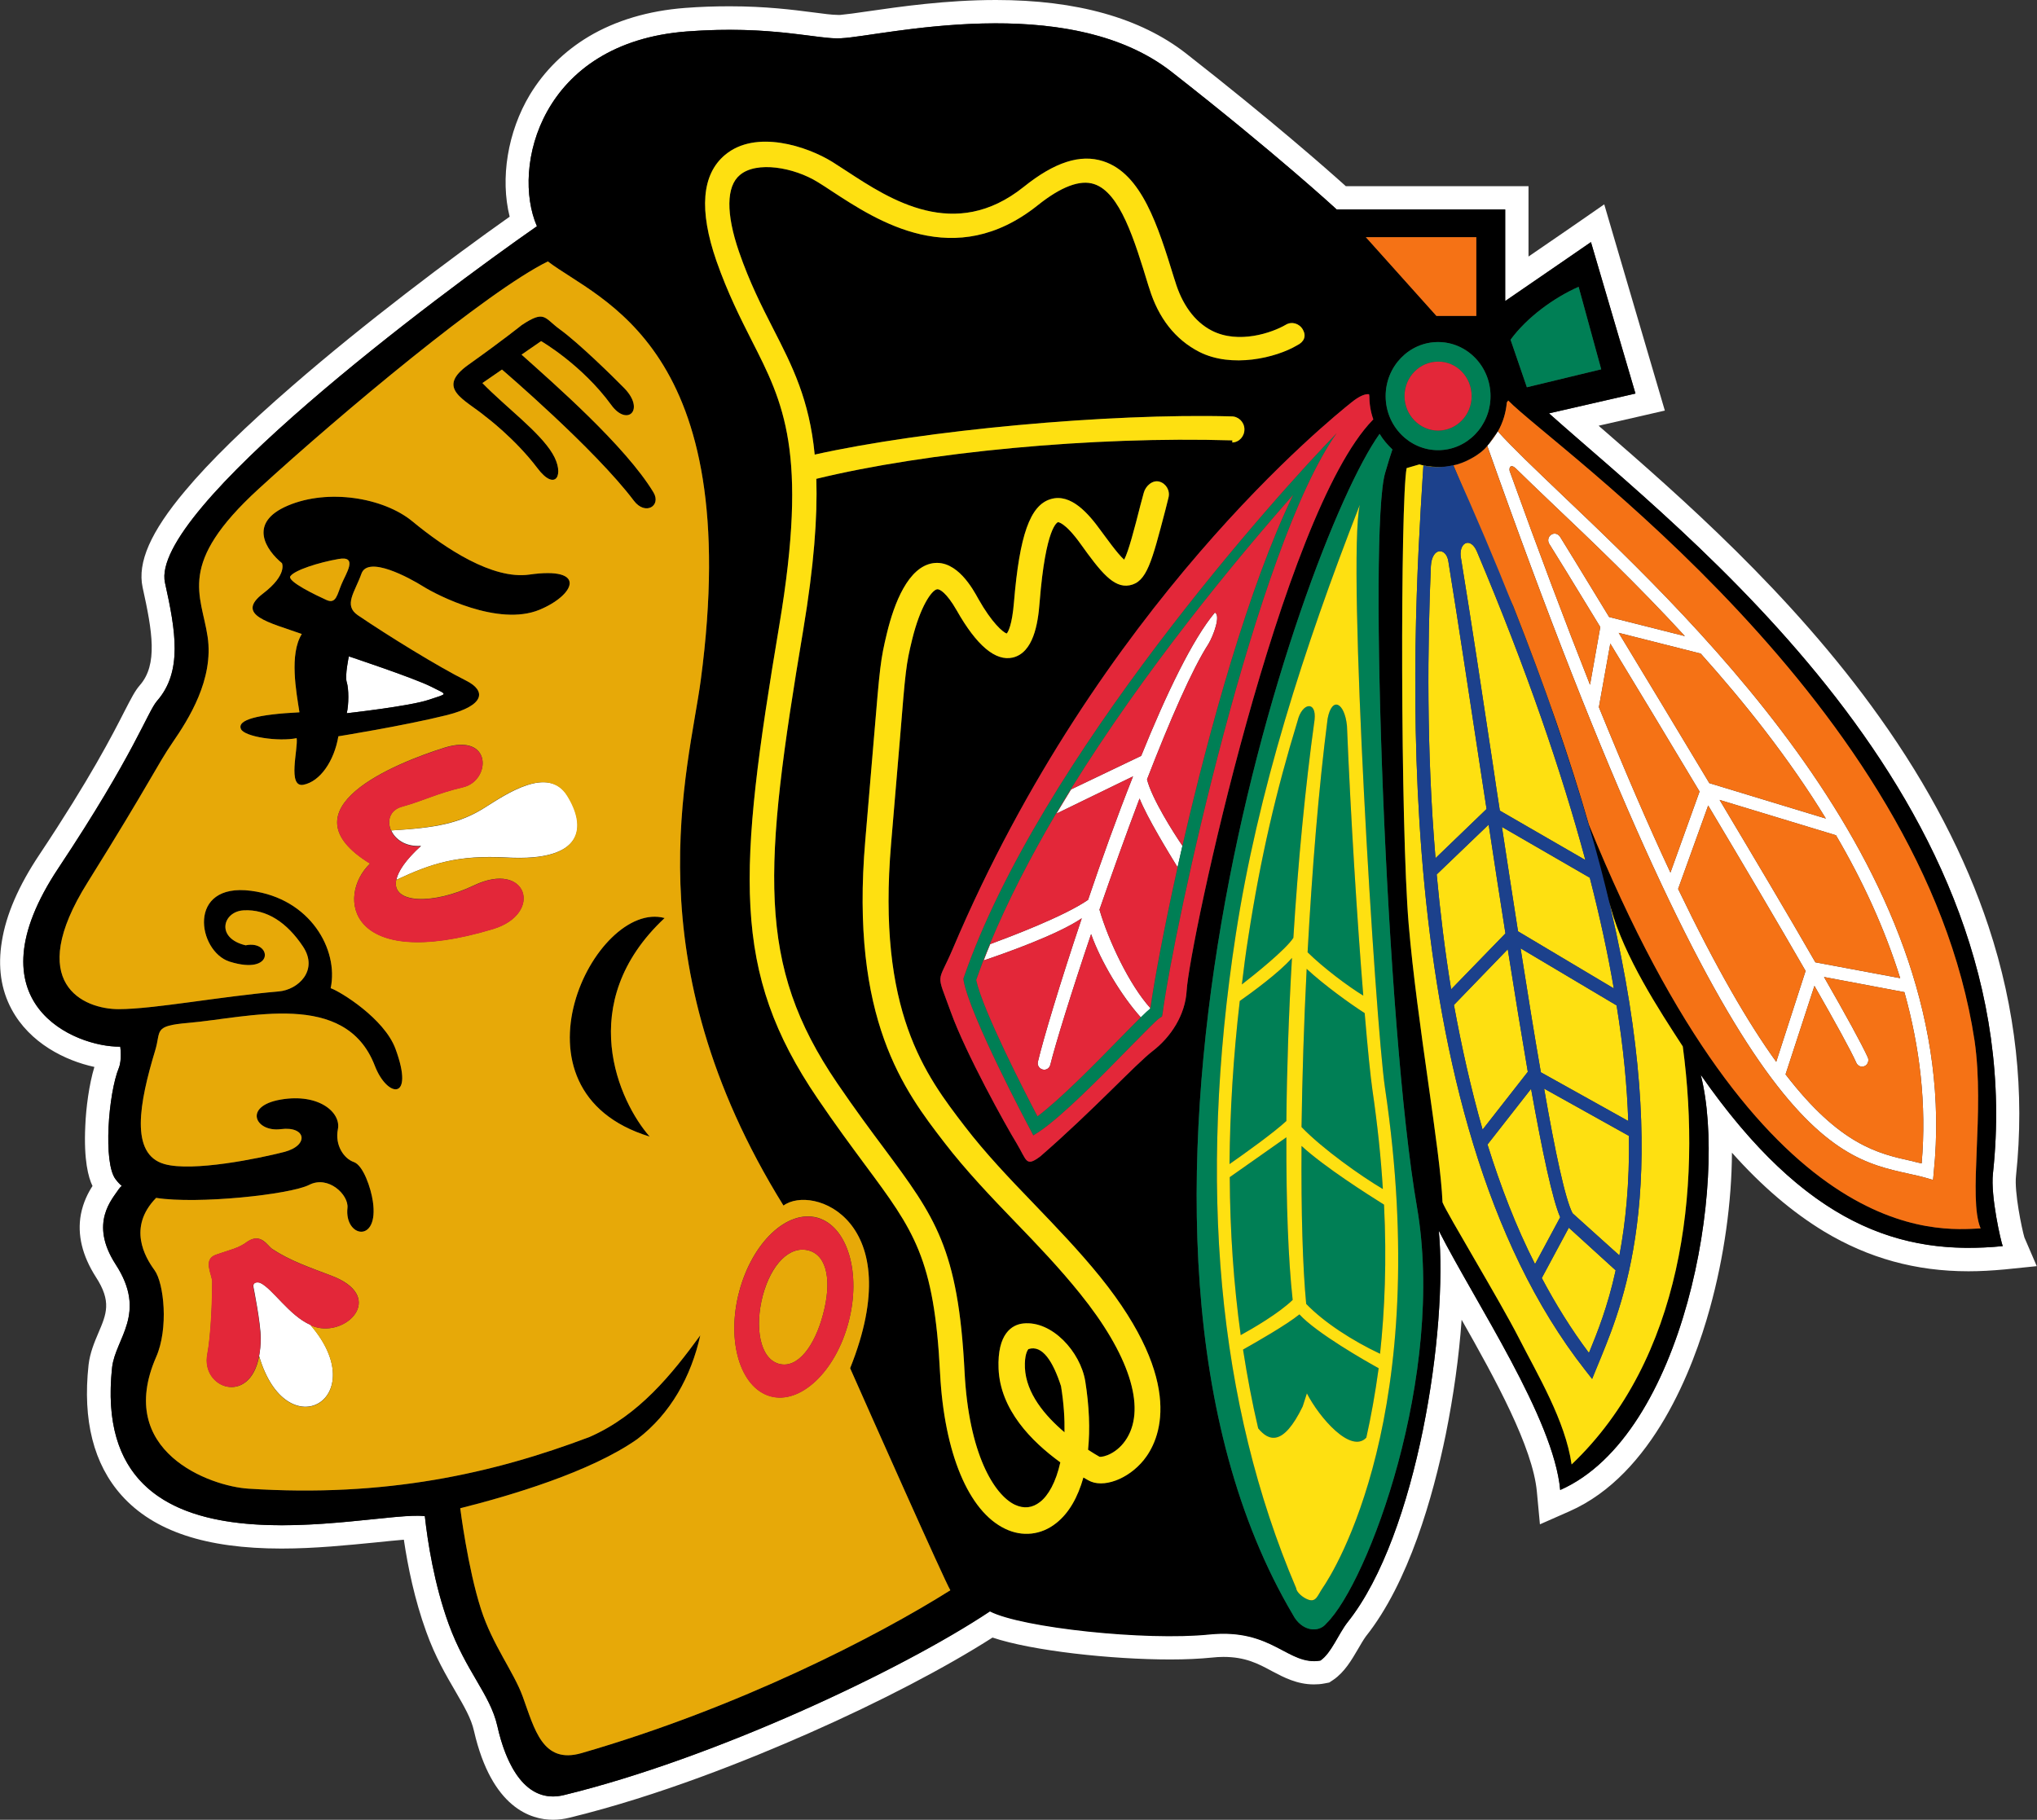
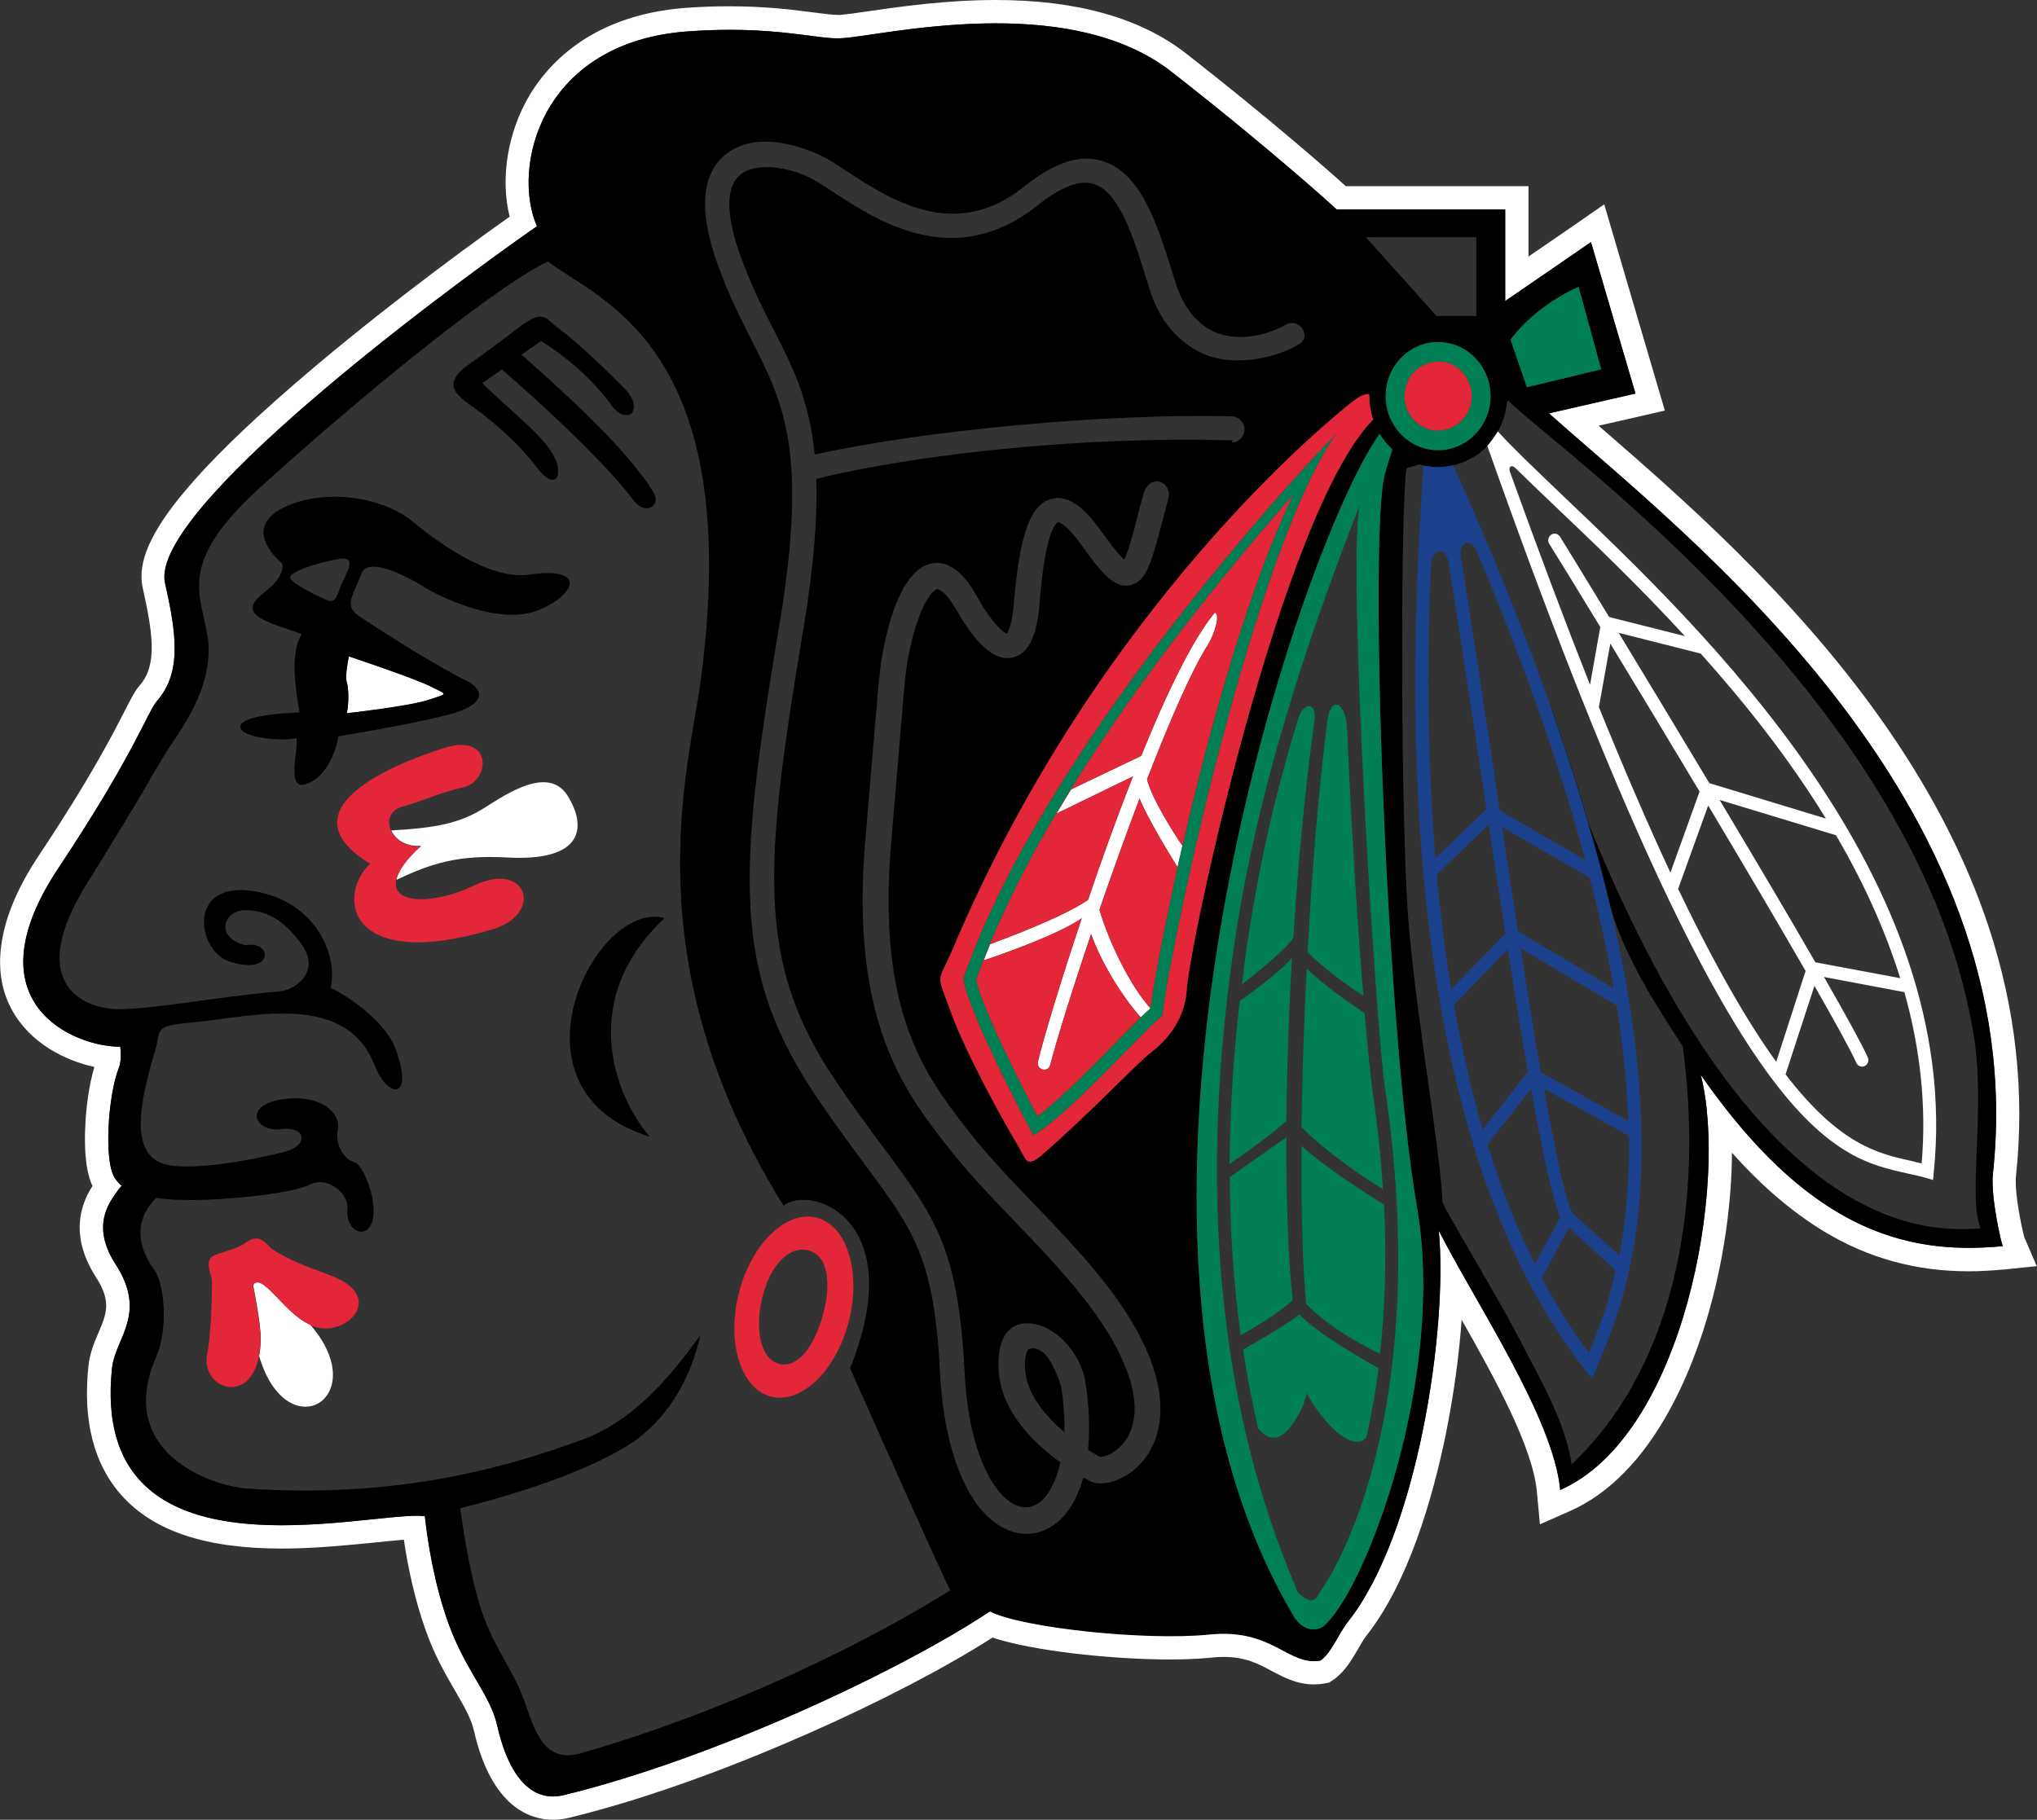
<svg xmlns="http://www.w3.org/2000/svg" version="1.1" id="Layer_1" x="0px" y="0px" viewBox="0 0 874.1 781" style="enable-background:new 0 0 874.1 781;">
  <rect x="0" y="0" width="874.1" height="781" fill="#333333" stroke="none" />
  <style type="text/css">
	.st0{fill:#FFFFFF;}
	.st1{fill:#E7A908;}
	.st2{fill:#007F55;}
	.st3{fill:#E32739;}
	.st4{fill:#FEE011;}
	.st5{fill:#F57215;}
	.st6{fill:#1C418C;}
</style>
  <g id="Group">
    <path class="st0" d="M868.7,531.1c-1.1-3.7-4.4-19.6-3.6-26.5c3.8-35.7-0.1-71.7-11.8-107c-9.9-29.9-25.6-60.1-46.7-89.7&#13;&#10;  c-38-53.5-86.7-95.7-118.9-123.7c-0.6-0.5-1.2-1-1.7-1.5l18-4.1l10.4-2.4l-3-10.2l-19.1-65l-3.9-13.3L677,95.6&#13;&#10;  c-0.2,0.1-10.5,7.3-21.1,14.5V89.9v-10h-10h-68.4c-8-7.2-31.8-28.2-68.6-57C489.4,7.7,462,0,427.4,0c-21.5,0-41.4,2.9-54.6,4.8&#13;&#10;  c-5.3,0.8-9.9,1.4-12.2,1.6l-0.1,0l-0.1,0c-0.3,0-0.6,0-0.9,0c-2.5,0-6.1-0.5-10.7-1.1c-8.5-1.1-20.2-2.6-35.7-2.6&#13;&#10;  c-6.2,0-12.7,0.2-19.1,0.7c-15.8,1.2-29.8,5.4-41.4,12.3c-10.5,6.3-19,14.7-25.2,24.9c-9.6,16-12.8,36-8.7,52.4&#13;&#10;  c-25.2,17.8-62.4,45.8-93,72.4c-20.1,17.4-35.7,32.6-46.3,45.3c-14.8,17.6-20.5,30.7-18.2,41.4c4.2,19,6.6,33.1-1.2,42&#13;&#10;  c-2.1,2.4-3.7,5.6-6.6,11.2c-5.1,10-14.6,28.6-36.5,61.5c-8.9,13.3-14.3,25.8-16.1,37.2C-1,414.9,0.4,424.7,5,433.2&#13;&#10;  c7.8,14.5,23,22,35.5,24.7c-2.3,7.6-3.6,17.7-3.9,25.3c-0.7,14.7,1.3,22.1,3.1,25.8c-1.9,2.9-4,7-5,12.2&#13;&#10;  c-1.6,8.7,0.6,17.7,6.4,26.8c6.9,10.6,4.6,15.9,1.1,24.1c-1.7,4-3.6,8.5-4.2,13.7c-2.6,23.8,2.2,42.6,14.2,56&#13;&#10;  c13.8,15.4,36.2,22.8,68.6,22.8c14.5,0,28.7-1.5,40.1-2.6c4.7-0.5,8.9-0.9,12.4-1.2c1.7,11.5,4.6,25.7,9.6,39.5&#13;&#10;  c3.9,10.9,8.6,18.8,12.6,25.7c3.7,6.4,6.7,11.5,7.9,16.9C211,776,227.9,781,237.3,781c2.3,0,4.7-0.3,7.1-0.9&#13;&#10;  c38.2-9.3,77-24.9,102.8-36.3c30.4-13.4,58.7-28.2,78.7-41c17,5.7,51,9.4,76.3,9.4c6.7,0,12.7-0.3,17.7-0.8&#13;&#10;  c1.8-0.2,3.5-0.3,5.1-0.3c9.4,0,14.9,2.9,20.8,6.1c5.1,2.7,10.8,5.7,18,5.7c1.5,0,3-0.1,4.5-0.4l2.1-0.4l1.8-1.2&#13;&#10;  c4.8-3.3,7.8-8.5,10.5-13.1c1.2-2.1,2.4-4.1,3.4-5.5c18.4-23.1,28.8-59.9,34.3-86.7c3.3-16.4,5.7-33.4,6.8-49.2&#13;&#10;  c14.3,25.2,30.6,54.8,32.3,73.9l1.3,13.9l12.7-5.6c35.8-15.8,53.1-61.3,60.2-87c6.2-22.3,9.4-46,9.5-66.9&#13;&#10;  c12.9,14.5,26,25.6,39.5,33.8c19.1,11.5,39.4,17.1,62,17.1c5,0,10.2-0.3,15.6-0.8l13.7-1.4L868.7,531.1z M844.8,535.5&#13;&#10;  c-38.3,0-75.1-16.9-115-74.3c11.9,46.3-7,154.7-60.3,178.2c-2.8-30.7-36.2-80.1-52.1-111.3c4,41.6-9.1,130.4-39.1,168&#13;&#10;  c-4,5.1-7,13.3-11.7,16.5c-1,0.2-1.9,0.2-2.8,0.2c-11.2,0-18.2-11.8-38.8-11.8c-1.9,0-3.9,0.1-6.1,0.3c-4.9,0.5-10.5,0.7-16.7,0.7&#13;&#10;  c-28.3,0-66.2-4.9-77.4-10.6C386.6,717,306.1,754.8,242,770.4c-1.6,0.4-3.2,0.6-4.7,0.6c-13.4,0-20.6-15.3-23.9-30.3&#13;&#10;  c-3.1-13.6-13.5-23.4-20.9-43.8c-6.2-17.1-9-35.3-10.2-46.2c-1-0.1-2.1-0.2-3.3-0.2c-11.3,0-34.3,4.1-58,4.1&#13;&#10;  c-38.6,0-79-10.8-72.9-67.7c1.4-12.6,15.3-23.1,1.5-44.3c-11.5-17.8-1.3-28.1,1.4-32.3c0.5-0.7,0.9-1.1,1.3-1.3&#13;&#10;  c-0.6-0.5-1.5-1.3-2.7-2.9c-5.4-7-3.1-36.8,1.4-47.8c1.4-3.5,0.6-9.1,0.6-9.1c-0.2,0-0.3,0-0.5,0c-19.1,0-64.7-18.6-26-76.7&#13;&#10;  c32.7-49.2,38.2-67,42.3-71.7c11-12.6,8-30,3.4-50.7c-6.8-30.9,117.1-123.4,159.6-153c-11-25.3,1.6-78.8,64.3-83.6&#13;&#10;  c6.7-0.5,12.8-0.7,18.4-0.7c23.6,0,38.1,3.7,46.4,3.7c0.6,0,1.1,0,1.6-0.1c9-0.4,36.1-6.4,66.3-6.4c26.1,0,54.4,4.5,75.3,20.8&#13;&#10;  c45,35.2,70.9,59.1,70.9,59.1h72.3v39.3c12.3-8.4,36.8-25.3,36.8-25.3l19.1,65l-37.1,8.5c57,51,207.8,165.5,190.5,326.2&#13;&#10;  c-1.1,9.8,3.5,29.6,4.2,31.2C854.5,535.3,849.6,535.5,844.8,535.5z M133.2,568.6c27.1,31.4-10.2,53.6-22,13.4&#13;&#10;  c0.4-2.2,0.7-4.8,0.7-7.6c0-6.6-3.1-21.9-3.1-21.9c-0.5-2.1,1.4-2.5,2.9-1.9C117,553.1,124.1,564.6,133.2,568.6z M148.8,306.1&#13;&#10;  c0.9-3.7,0.9-10.5,0-13.3c-0.9-2.8,0.9-11.1,0.9-11.1s28,9.3,35.3,13c7.3,3.7,7.3,2.8-0.9,5.6S148.8,306.1,148.8,306.1z&#13;&#10;   M518.6,276.3c-7,10.8-16.6,32.9-26.4,58.2c2.1,8.3,11.3,22.8,15.2,28.5c-0.7,3.1-1.4,6.2-2.1,9.2c-3.8-6.2-13-21.2-16.3-29.5&#13;&#10;  c-5.9,15.6-11.8,32.1-17.2,47.7c3.8,13.2,12.9,32.4,21.8,42.2c-0.1,0.2-0.1,0.3-0.1,0.5c-0.9,0.7-2.1,1.9-3.9,3.6&#13;&#10;  c-8.3-9.2-17.2-24-21.4-35.8c-8.6,25.5-15.3,47.2-17.5,56.1c-0.4,1.5-1.8,2.4-3.3,2c-1.5-0.4-2.4-1.9-2-3.4&#13;&#10;  c2.2-9.3,9.3-33.2,18.8-61.5c-10.4,7.1-33.2,15.1-42.1,18.1c0.9-2.3,1.8-4.7,2.8-7c8.6-3.2,31.5-11.8,42-19&#13;&#10;  c5.8-17.2,12.4-35.6,19.3-53l-32.9,16c2.1-3.5,4.2-7,6.3-10.4l30.1-14.4c10.8-26.7,22-50,31.6-61.5&#13;&#10;  C523.9,264,520.8,272.6,518.6,276.3z M243.5,341.4c8.2,13.1,7.5,28.5-26.1,26.6c-20.8-1.1-32,2.4-47.3,9.6&#13;&#10;  c0.7-3.6,3.9-8.5,10.6-14.6c-6.6,0.5-11.1-2.8-12.8-6.6c19.2-1.1,29.5-3,40.3-9.9C217,341,235.2,328.4,243.5,341.4z M670.3,212.4&#13;&#10;  c-11.7-11.2-21.2-20.2-27.6-27.3c-1.3,2.3-2.8,4.3-4.5,6.2c104.4,295.5,146.7,304.9,180.7,312.4c2.6,0.6,5.1,1.1,7.5,1.8l3.1,0.9&#13;&#10;  l0.3-3.3C842.8,376.5,730.6,269.8,670.3,212.4z M686.1,303.5l4.9-27.3c11.2,18.4,24.7,40.8,38.3,63.5l-12.5,34.8&#13;&#10;  C707.4,354.4,697.3,331,686.1,303.5z M720.1,381.5l12.9-35.8c15.1,25.3,30.1,50.7,41.8,71l-12.6,39&#13;&#10;  C750.2,439.1,736.4,415.4,720.1,381.5z M824.6,499.3c-1.5-0.3-3-0.7-4.6-1.1c-14-3.1-30.5-6.8-53.8-37.1l12.4-38&#13;&#10;  c8.9,15.6,15.5,27.5,18,33.1c0.6,1.3,2.2,2,3.6,1.3c1.3-0.6,1.9-2.3,1.3-3.7c-2.7-5.9-9.5-18.3-18.8-34.5l34.5,6.5&#13;&#10;  C823.8,449.4,826.8,474,824.6,499.3z M787.8,358.4c11.4,19.4,20.9,40,27.6,61.4L779,413c-11.6-20.2-26.3-44.9-41.1-69.7l49.4,15&#13;&#10;  C787.5,358.4,787.6,358.4,787.8,358.4z M783.5,351.3l-50-15.2c-13.9-23.2-27.7-46-38.9-64.5l35.2,8.9&#13;&#10;  C748.8,301.7,767.7,325.5,783.5,351.3z M690.5,264.8c-11.7-19.2-19.8-32.5-21.1-34.5c-0.9-1.3-2.5-1.7-3.8-0.8&#13;&#10;  c-1.3,0.9-1.6,2.6-0.8,3.9c2.1,3.3,10.4,16.8,21.9,35.7l-4.4,24.8c-10.6-26.8-22.1-57.3-34.5-91.8c-0.3-1.6,0.5-2.9,2.4-1.3&#13;&#10;  c4.8,4.7,10.2,9.9,16.4,15.8C682.8,232,702.8,251,723,273L690.5,264.8z" />
    <path d="M227.1,246.6c-15.7,2.2-35.9-11.1-50.2-22.9c-12.3-10.1-36-14.1-53.4-6.7c-17.4,7.4-9.2,19.2-2.5,24.7c0,0,2.4,5-8.1,13&#13;&#10;  c-12.3,9.4,3,12.5,16.6,17.4c-5.4,8.7-2.4,24.7-1,33.6c-17.9,0.9-26.9,3.2-25.1,7.2c1.5,3.3,16,5.5,23.9,3.9&#13;&#10;  c0.7,4.5-4.1,21.3,2.9,20c7.2-1.4,13.2-10.2,15-20.8c0,0,28.1-4.5,46.6-9.1c16.2-4.1,17-10.4,8.2-14.8c-12-6-33.4-19.2-46.5-28.1&#13;&#10;  c-6.2-4.3-1.2-9.9,1.6-17.8c2.8-7.9,20.6,1.8,26.5,5.5c5.9,3.7,32.2,17.3,49.9,10C246.7,255.4,252.3,243,227.1,246.6z M140.1,257.5&#13;&#10;  c-4.2-1.9-17-8-15.5-10.2c1.8-2.6,12.1-5.9,20.7-7.4c8.5-1.5,3.1,6.3,1.3,10.7C144.7,255,144.3,259.4,140.1,257.5z M185,294.7&#13;&#10;  c7.3,3.7,7.3,2.8-0.9,5.6s-35.3,5.8-35.3,5.8c0.9-3.7,0.9-10.5,0-13.3c-0.9-2.8,0.9-11.1,0.9-11.1S177.7,291,185,294.7z&#13;&#10;   M201.2,156.4c14.5-10.3,22.7-16.9,22.7-16.9c10-6.6,9.5-3.1,16.4,1.9c8,5.8,22.6,20.1,27.6,25.2c9.1,9.4,1.2,16.6-5.6,7.2&#13;&#10;  c-12.6-17.3-30.1-27.4-30.1-27.4l-8.4,5.8c13.6,12.2,44.5,39.1,56.6,59.1c3.5,5.8-3.5,10.1-8.4,3.6c-16.8-22.3-56.6-56.3-56.6-56.3&#13;&#10;  l-8.4,5.8c10,10.3,24.5,20.9,30.1,30.3c5.4,9,1.3,16.6-6.5,6.2c-9.6-12.7-22.2-22.1-22.2-22.1C199.4,171.3,186.6,166.7,201.2,156.4&#13;&#10;  z M855.2,503.6c17.3-160.7-133.5-275.2-190.5-326.2l37.1-8.5l-19.1-65c0,0-24.5,16.9-36.8,25.3V89.9h-72.3c0,0-25.9-23.9-70.9-59.1&#13;&#10;  c-45-35.2-124.8-15.2-141.6-14.4c-9.8,0.7-29.6-5.7-66.4-2.9c-62.7,4.8-75.3,58.3-64.3,83.6C187.9,126.7,64,219.2,70.8,250.1&#13;&#10;  c4.6,20.7,7.6,38.1-3.4,50.7c-4.1,4.7-9.6,22.5-42.3,71.7c-39,58.6,7.7,77,26.5,76.7c0,0,0.8,5.6-0.6,9.1&#13;&#10;  c-4.5,11-6.8,40.8-1.4,47.8c1.2,1.6,2.1,2.4,2.7,2.9c-0.4,0.2-0.8,0.6-1.3,1.3c-2.7,4.2-12.9,14.5-1.4,32.3&#13;&#10;  c13.8,21.2-0.1,31.7-1.5,44.3c-10.3,95.7,111,61,134.2,63.8c1.2,10.9,4,29.1,10.2,46.2c7.4,20.4,17.8,30.2,20.9,43.8&#13;&#10;  c3.7,16.6,12.1,33.7,28.6,29.7c64.1-15.6,144.6-53.4,182.8-78.8c13.6,7,66.8,12.7,94.1,9.9c27.3-2.8,33.7,13.6,47.7,11.2&#13;&#10;  c4.7-3.2,7.7-11.4,11.7-16.5c30-37.6,43.1-126.4,39.1-168c15.9,31.2,49.3,80.6,52.1,111.3c53.3-23.5,72.2-131.9,60.3-178.2&#13;&#10;  c45,64.6,86,77.9,129.6,73.5C858.7,533.2,854.1,513.4,855.2,503.6z M677.4,123.1l9.7,35.4l-31.9,7.7l-7-20.4&#13;&#10;  C655.2,136.2,666.9,127.7,677.4,123.1z M633.5,101.8v33.8h-17.1l-30.3-33.8H633.5z M639.6,170c0,12.8-10.1,23.2-22.5,23.2&#13;&#10;  s-22.5-10.4-22.5-23.2c0-12.8,10.1-23.2,22.5-23.2S639.6,157.2,639.6,170z M249.5,752.4c-16.7,4.8-20.1-10.3-25.2-24.3&#13;&#10;  c-3.8-10.5-13-22.2-17.9-37.5c-5.7-17.7-8.9-43.3-8.9-43.3c21.1-5.3,55.9-15.5,76-29.7c14.3-10.9,23.1-26.9,27-44.5&#13;&#10;  c-12.2,16.7-26.3,34.3-47.5,43.6c-41.7,15.8-87.8,26-146.3,22.2c-16.6-1-57.4-16-39.7-56.5c5.4-12.2,3.4-31.7-0.7-37.3&#13;&#10;  s-11.6-18.4,0.7-31c17.7,2.8,57.5-1.4,65.7-5.6s17,4.3,16.4,9.9c-1.4,12.7,13.6,15.5,10.9-2.8c-0.8-5.6-4.1-15.5-8.2-16.9&#13;&#10;  c-4.1-1.4-8.2-7.1-6.8-14.1c1.4-7.1-8.1-15.5-24.5-12.7c-16.4,2.8-10.9,14.1,0,12.7c10.9-1.4,12.3,7,1.4,9.8&#13;&#10;  c-10.9,2.8-39.2,8.6-51.3,5.2c-15-4.2-10.8-26.3-4-48.8c2.6-8.5-1-10.5,14.2-11.8c25.8-2.2,67.4-14.3,80,18.3&#13;&#10;  c5.3,13.9,17.3,15.5,8.9-7.2c-4.8-13-23.7-24.6-27.8-26c3.5-16.5-8.7-38.5-34.2-41.8c-27.7-3.6-22.9,26-9.2,30.4&#13;&#10;  c19.7,6.2,18.2-9.4,6.9-7c-13-3.1-9.8-14.5-0.9-15c10-0.6,18.7,5.3,25.5,15.5c6.8,10.2-2,18.6-10.4,19.3&#13;&#10;  c-25.4,2.2-53.7,7.6-68.7,7.6s-40.6-10.9-13.3-54.4c27.2-43.6,29.7-50.2,36.5-60.1c6.8-9.9,17.7-27,15-45.3&#13;&#10;  c-2.7-18.3-13.5-31.1,21.9-63.5c35.4-32.4,98.2-84.9,124.1-97.6c21.8,16.8,84.7,36.2,65.6,179.7c-5.1,38.2-30,120,35.5,225.5&#13;&#10;  c12.4-9.2,54.1,6.2,28.6,69.8c8.1,18.3,40.5,91.2,43,95.3C376.5,702.2,317.3,732.8,249.5,752.4z M490.8,626.6&#13;&#10;  c-6.7,8.3-17.6,12.3-23.8,8.7c-0.7-0.4-1.4-0.8-2.1-1.2c-2.4,8.5-6.2,15.3-11.7,19.6c-6.4,5.1-14.5,6-21.9,2.4&#13;&#10;  c-15.7-7.5-26.1-32.5-27.9-66.7c-2.5-49.5-11.2-61.2-32.2-89.5c-5.9-8-12.6-17-20.4-28.5c-37.1-54.6-34.2-96.7-16.4-203&#13;&#10;  c12.5-74.5,1.8-95.5-11.8-122.2c-4.8-9.5-10.3-20.3-15.2-34.3c-7.5-21.7-6.3-37,3.7-45.4c13.2-11.1,35.3-3.7,46.1,3&#13;&#10;  c1.9,1.2,4,2.6,6.2,4c18.5,12.1,46.3,30.4,75.9,6.7c13.2-10.6,24.3-14.2,34.1-11c16.5,5.3,23.5,27.7,30.4,50.1l0.4,1.2&#13;&#10;  c2.9,9.8,8.2,17.5,15.8,21.4c11.5,5.9,25.9,0.9,31.7-2.5c2.6-1.6,5.9-0.6,7.4,2.1c1.5,2.7,0.6,5.2-2.5,6.7&#13;&#10;  c-9.1,5.4-28.1,9.9-42,2.8c-10.3-5.3-17.5-14.5-21.4-27.2l-0.4-1.2c-6-19.7-12.2-40-23.3-43.6c-6-2-14.2,1.1-24.2,9.1&#13;&#10;  c-35.7,28.5-68.7,6.8-88.4-6.1c-2.1-1.4-4.1-2.7-5.9-3.8c-10.3-6.4-26.3-9.2-33.5-3.1c-5.9,4.9-6,16.6-0.4,32.9&#13;&#10;  c4.6,13.3,9.7,23.3,14.6,32.9c8.3,16.2,15.6,30.5,17.9,54.2c47-10.5,126.1-17.8,178.7-16.4c3-0.1,5.6,2.3,5.7,5.4&#13;&#10;  c0.1,3.1-2.2,5.7-5.2,5.8V189c-59.9-1.8-131.3,5-178.5,16.5c0.5,16.5-1,37.1-5.6,64.7c-17.3,103-20.2,143.6,14.5,194.6&#13;&#10;  c7.7,11.3,14.3,20.2,20.2,28.1c21.8,29.4,31.8,42.8,34.5,95.8c1.8,35.4,12.8,52.9,21.6,57.1c3.9,1.8,7.5,1.4,10.8-1.2&#13;&#10;  c3.5-2.7,6.8-8.4,8.7-17c-12.4-9-25.8-22.6-26.5-40.2c-0.6-15.1,5.8-18.9,10.6-19.4c12.3-1.3,24.5,12.1,26.6,24.8&#13;&#10;  c1.7,10.7,2.1,20.6,1.2,29.4c1.8,1.2,3.5,2.2,4.9,3c1.6,0.3,7.8-1.4,11.8-8c8.2-13.5,0.8-36.1-20.2-62.1&#13;&#10;  c-8.6-10.7-18.2-20.8-27.6-30.5c-10.5-10.9-21.3-22.2-30.6-34.3c-17.1-22.2-40.5-52.7-33.9-129.6l3.7-43.8&#13;&#10;  c2.6-31.1,2.8-33.6,5.6-45.2c3.1-12.8,9.1-28.4,19.8-30c10.3-1.5,17.2,11.3,19.4,15.3c5.8,10.3,10.6,14.4,12.2,14.9&#13;&#10;  c0.6-0.7,2.3-3.6,3.1-13.4c2.4-28.8,6.9-41.7,15.8-44.3c8.7-2.6,16.3,6.4,21.3,13.3c2.2,2.9,7.3,10.2,10.2,12.7&#13;&#10;  c1.9-3.6,4.4-13.3,7-23.5l1.4-5.2c0.8-3,3.8-5.6,6.7-4.8c2.9,0.8,4.7,3.9,3.9,6.9l-1.3,5.2c-5.9,22.5-8,31-15.4,32.4&#13;&#10;  c-6.9,1.3-12.5-5.9-21.1-17.9c-6.7-9.3-9.6-9.2-9.6-9.2c-0.2,0.1-5.3,1.7-7.9,34.5c-0.7,9.2-2.7,21.5-11.5,23.6&#13;&#10;  c-7.4,1.7-15.5-5.1-24.1-20.3c-4.3-7.5-7.3-9.2-8.4-9c-2.3,0.4-7.2,7.3-10.7,21.6c-2.6,10.7-2.8,12.6-5.3,43.5l-3.7,43.8&#13;&#10;  c-6.2,72.4,14.8,99.7,31.6,121.6c8.9,11.6,19,22.2,29.8,33.4c9.5,9.9,19.4,20.2,28.3,31.2C509.1,593.9,497.5,618.3,490.8,626.6z&#13;&#10;   M494.6,451.1c-7.3,5.6-25.5,25.5-48.2,45.2c-6.3,4.7-5.7,1.8-10.2-5.7c-4.6-7.5-21.8-38.5-28.2-56.3c-6.4-17.8-5.8-11.4,0.9-27.2&#13;&#10;  c62.5-147.5,162.7-227.7,170.9-234.3c3.7-3,6.1-3.8,7.7-3.6c0,0.3,0,0.5,0.1,0.8c0,3.5,0.6,6.9,1.7,10c-0.1,0.1-0.2,0.2-0.3,0.3&#13;&#10;  c-39.1,40.3-78.6,224.3-79.8,244.9C508.6,435.6,502.5,445,494.6,451.1z M569.2,696.7c-3.4,4.3-10.7,3.4-14.4-3.7&#13;&#10;  c-97-164.1,2.7-458.5,37.2-506.8c1.5,2.5,3.4,4.7,5.5,6.7c-0.8,2.3-1.8,5.5-3.1,10c-7.3,24.3,0.3,238.3,13.6,314.9&#13;&#10;  C620.5,590.1,586.9,679.4,569.2,696.7z M681.8,353.9c-4.7-16.3-10.3-33.7-16.9-52.3c10.6,34.4,21,68.7,26.3,88&#13;&#10;  c5.8,21.1,20.7,43.8,30.9,59.5c8.3,61.7-0.4,134.4-47.7,179.4c-2.7-18.8-14.6-38.5-22.7-54.4c-8.4-16.4-30.9-53.4-32.7-58.1&#13;&#10;  c-0.9-22.5-10.9-76.9-14.5-119.1s-3.6-181.9-0.9-196l5.5-1.6c0.7,0.2,1.3,0.4,2,0.5c2.9,0.7,11.7,2,20.9-3.5c0,0,0,0,0,0.1&#13;&#10;  c2.5-1.5,4.8-3.3,6.2-5c0,0,0-0.1,0-0.1c0.2-0.3,0.4-0.5,0.7-0.8l3.3-4.6c0.2-0.3,0.3-0.5,0.5-0.8c0,0,0,0,0.1,0.1l0-0.1&#13;&#10;  c2.1-3.7,3.4-7.9,3.8-12.4l0.6-0.8c19.1,19.7,178.2,130.3,200.1,274.7c4.5,30.9-2.9,67.5,2.6,80.6C832.1,528,756,536.8,681.8,353.9&#13;&#10;  z M455.3,594.9c1.2,7.4,1.6,14,1.5,19.8c-8.4-7.1-16.5-16.7-17-27.7c-0.2-5.4,1-7.4,1.5-8C447.3,577,451.9,584.4,455.3,594.9z&#13;&#10;   M285.2,394c-39.1,36.6-19.4,79.1-6.4,93.8C214.2,468.1,255.3,385.8,285.2,394z" />
-     <path class="st1" d="M364.8,587.2c25.5-63.6-16.2-79-28.6-69.8c-65.5-105.5-40.6-187.3-35.5-225.5&#13;&#10;  c19.1-143.5-43.8-162.9-65.6-179.7c-25.9,12.7-88.7,65.2-124.1,97.6S86.4,255,89.1,273.3c2.7,18.3-8.2,35.4-15,45.3&#13;&#10;  c-6.8,9.9-9.3,16.5-36.5,60.1c-27.3,43.5-1.7,54.4,13.3,54.4s43.3-5.4,68.7-7.6c8.4-0.7,17.2-9.1,10.4-19.3&#13;&#10;  c-6.8-10.2-15.5-16.1-25.5-15.5c-8.9,0.5-12.1,11.9,0.9,15c11.3-2.4,12.8,13.2-6.9,7c-13.7-4.4-18.5-34,9.2-30.4&#13;&#10;  c25.5,3.3,37.7,25.3,34.2,41.8c4.1,1.4,23,13,27.8,26c8.4,22.7-3.6,21.1-8.9,7.2c-12.6-32.6-54.2-20.5-80-18.3&#13;&#10;  c-15.2,1.3-11.6,3.3-14.2,11.8c-6.8,22.5-11,44.6,4,48.8c12.1,3.4,40.4-2.4,51.3-5.2c10.9-2.8,9.5-11.2-1.4-9.8&#13;&#10;  c-10.9,1.4-16.4-9.9,0-12.7c16.4-2.8,25.9,5.6,24.5,12.7c-1.4,7,2.7,12.7,6.8,14.1s7.4,11.3,8.2,16.9c2.7,18.3-12.3,15.5-10.9,2.8&#13;&#10;  c0.6-5.6-8.2-14.1-16.4-9.9c-8.2,4.2-48,8.4-65.7,5.6c-12.3,12.6-4.8,25.4-0.7,31s6.1,25.1,0.7,37.3&#13;&#10;  c-17.7,40.5,23.1,55.5,39.7,56.5c58.5,3.8,104.6-6.4,146.3-22.2c21.2-9.3,35.3-26.9,47.5-43.6c-3.9,17.6-12.7,33.6-27,44.5&#13;&#10;  c-20.1,14.2-54.9,24.4-76,29.7c0,0,3.2,25.6,8.9,43.3c4.9,15.3,14.1,27,17.9,37.5c5.1,14,8.5,29.1,25.2,24.3&#13;&#10;  c67.8-19.6,127-50.2,158.3-69.9C405.3,678.4,372.9,605.5,364.8,587.2z M136.4,569.8c-1.1-0.3-2.2-0.6-3.2-1.1&#13;&#10;  c27.1,31.4-10.2,53.6-22,13.4c-4,21.2-25,13.8-22.2-0.9c1.6-8.3,2.1-23.5,2.1-31.1c0-3-4.2-9.6,1.6-11.6c6-2.1,9.7-2.7,13.6-5.7&#13;&#10;  c5.8-3.8,8.5,1.9,10.5,3.2c7.7,5.1,16.3,8,25.2,11.4C165.1,556,150,572.7,136.4,569.8z M201.2,156.4c14.5-10.3,22.7-16.9,22.7-16.9&#13;&#10;  c10-6.6,9.5-3.1,16.4,1.9c8,5.8,22.6,20.1,27.6,25.2c9.1,9.4,1.2,16.6-5.6,7.2c-12.6-17.3-30.1-27.4-30.1-27.4l-8.4,5.8&#13;&#10;  c13.6,12.2,44.5,39.1,56.6,59.1c3.5,5.8-3.5,10.1-8.4,3.6c-16.8-22.3-56.6-56.3-56.6-56.3l-8.4,5.8c10,10.3,24.5,20.9,30.1,30.3&#13;&#10;  c5.4,9,1.3,16.6-6.5,6.2c-9.6-12.7-22.2-22.1-22.2-22.1C199.4,171.3,186.6,166.7,201.2,156.4z M130.2,336.8c-7,1.3-2.2-15.5-2.9-20&#13;&#10;  c-7.9,1.6-22.4-0.6-23.9-3.9c-1.8-4,7.2-6.3,25.1-7.2c-1.4-8.9-4.4-24.9,1-33.6c-13.6-4.9-28.9-8-16.6-17.4c10.5-8,8.1-13,8.1-13&#13;&#10;  c-6.7-5.5-14.9-17.3,2.5-24.7s41.1-3.4,53.4,6.7c14.3,11.8,34.5,25.1,50.2,22.9c25.2-3.6,19.6,8.8,4.4,15.1&#13;&#10;  c-17.7,7.3-44-6.3-49.9-10c-5.9-3.7-23.7-13.4-26.5-5.5s-7.8,13.5-1.6,17.8c13.1,8.9,34.5,22.1,46.5,28.1c8.8,4.4,8,10.7-8.2,14.8&#13;&#10;  c-18.5,4.6-46.6,9.1-46.6,9.1C143.4,326.6,137.4,335.4,130.2,336.8z M203.3,380c23-11,30,12.2,8.2,18.7&#13;&#10;  c-62.2,18.7-67.3-14.1-52.7-28.1c-38.2-23.4,10.9-43.1,31.8-49.7s20,14.1,8.2,16.9s-16.4,5.6-26.4,8.4c-5.2,1.5-6.4,6.1-4.6,10.2&#13;&#10;  c19.2-1.2,29.5-3.1,40.3-9.9c8.8-5.6,27-18.1,35.2-5s7.6,28.5-26.1,26.6c-20.7-1.1-31.9,2.3-47.2,9.6&#13;&#10;  C168,387.9,185.9,388.3,203.3,380z M278.8,487.8c-64.6-19.7-23.5-102,6.4-93.8C246.1,430.6,265.8,473.1,278.8,487.8z M330.5,599.2&#13;&#10;  c-12.9-3.7-18.9-23.8-13.3-44.9c5.6-21.1,20.6-35.3,33.6-31.7c12.9,3.7,18.9,23.8,13.3,44.9C358.5,588.7,343.4,602.9,330.5,599.2z&#13;&#10;   M353.2,564c-3.5,13.4-10.8,23.6-19,21.3s-10.4-15.8-6.9-29.2c3.6-13.4,11.5-21.7,19.8-19.4C355.3,539,356.8,550.6,353.2,564z&#13;&#10;   M146.6,250.6c-1.9,4.4-2.3,8.8-6.5,6.9c-4.2-1.9-17-8-15.5-10.2c1.8-2.6,12.1-5.9,20.7-7.4C153.8,238.4,148.4,246.2,146.6,250.6z" />
    <path class="st2" d="M532.9,422.5c0.8-6.9,1.7-13.7,2.8-20.6c5.2-33.7,11.9-62.4,21.1-92.5c1.9-7.9,8.2-8.8,7.3-0.5&#13;&#10;  c-4,28.9-7.1,61.3-9.1,93.6C551.7,407.6,538.2,418.4,532.9,422.5z M552,488.1l-24.3,17.1c0.1,23.4,1.7,46,4.7,67.8&#13;&#10;  c5.1-2.8,16.3-9.3,22.3-15.1C552.8,540.7,551.9,516.2,552,488.1z M554.4,411.1c-5.3,6.2-17.7,15.2-22.4,18.5&#13;&#10;  c-2.8,24-4.2,47.3-4.4,70c6.6-4.6,18.9-13.4,24.4-18.5C552.2,459.2,553,435.3,554.4,411.1z M585,427.3c-2.6-32.1-5.4-76.6-7-115.8&#13;&#10;  c-1-9.9-6.4-12.9-8.3-3.1c-3.9,30.2-6.7,65.4-8.6,100.3C568,415.5,578.6,423.4,585,427.3z M558.5,483.7&#13;&#10;  c8.9,9.3,25.7,21.2,34.9,26.6c-0.8-13.4-2.3-27.6-4.5-42.7c-0.8-5.6-2-17.3-3.3-32.8c-6.4-4.1-17.6-12.2-24.9-19&#13;&#10;  C559.5,439.4,558.8,462.5,558.5,483.7z M677.4,123.1c-10.5,4.6-22.2,13.1-29.2,22.7l7,20.4l31.9-7.7L677.4,123.1z M639.6,170&#13;&#10;  c0,12.8-10.1,23.2-22.5,23.2s-22.5-10.4-22.5-23.2c0-12.8,10.1-23.2,22.5-23.2S639.6,157.2,639.6,170z M631.5,170&#13;&#10;  c0-8.2-6.5-14.8-14.4-14.8s-14.4,6.6-14.4,14.8c0,8.2,6.5,14.8,14.4,14.8S631.5,178.2,631.5,170z M557.6,564.1&#13;&#10;  c-5.7,4.6-18.7,12-24.2,15.1c1.8,11.5,3.9,22.8,6.5,33.8c4.5,5.5,10.7,7.9,19.1-9.4l1.8-5.6c5.4,10.5,18.9,26,25.5,19&#13;&#10;  c2-8.9,3.8-18.8,5.3-29.8C586.3,584.3,564.9,572.1,557.6,564.1z M608,517.8c12.5,72.3-21.1,161.6-38.8,178.9&#13;&#10;  c-3.4,4.3-10.7,3.4-14.4-3.7c-97-164.1,2.7-458.5,37.2-506.8c1.5,2.5,3.4,4.7,5.5,6.7c-0.8,2.3-1.8,5.5-3.1,10&#13;&#10;  C587.1,227.2,594.7,441.2,608,517.8z M594.3,466.8c-4.1-27.6-16.3-225.9-10.8-250.1c-24.2,61.9-43.8,123.4-53.2,184.3&#13;&#10;  c-16.5,107.2-7.8,201.6,25.9,280.6c0.1,1.6,2.7,4.1,5.4,5c3.2,1,3.8-1.9,5.9-5C572.5,674.4,615.1,606.7,594.3,466.8z M558.5,491.8&#13;&#10;  c-0.2,28.3,0.5,52.3,2,67.8c7.7,8,20,15.9,31.7,21.4c2-18.6,2.9-39.9,1.7-64C587.2,512.8,568.4,500.9,558.5,491.8z M573.6,185.9&#13;&#10;  c-34.5,48.5-69.9,212.4-74.7,249c0,0-0.2,1.3-0.3,1.4l-1.1,0.7c-1.2,0.8-7.1,6.8-12.8,12.6c-12.1,12.4-28.8,29.4-38.8,36.1&#13;&#10;  l-2.5,1.6l-1.4-2.7c-1.1-2-25.7-48.4-28.5-63.7l-0.1-0.8l0.2-0.7C446,325.6,548.5,211.6,573.6,185.9z M507.5,362.5&#13;&#10;  c11.4-49.5,28.4-111,47.4-150.1c-24.7,28-63.7,75.1-95.4,126.3c-2.2,3.5-4.2,6.9-6.3,10.4c-10.9,18.5-20.7,37.4-28.4,56&#13;&#10;  c-1,2.3-1.9,4.7-2.8,7c-1.1,2.9-2.1,5.7-3.1,8.5c2.8,13,21,48.4,26.3,58.5c9.7-7.3,24.5-22.3,35.5-33.6c4-4.1,6.9-7,9-9.1&#13;&#10;  c1.7-1.7,3-2.9,3.9-3.6c0.1-0.2,0.1-0.3,0.1-0.5c1.7-11.9,5.8-34.1,11.7-60.5C506.1,368.8,506.8,365.7,507.5,362.5z" />
    <path class="st3" d="M350.8,522.7c-12.9-3.7-28,10.5-33.6,31.7c-5.6,21.1,0.4,41.2,13.3,44.9c12.9,3.6,28-10.5,33.6-31.7&#13;&#10;  C369.7,546.4,363.7,526.3,350.8,522.7z M353.2,564c-3.5,13.4-10.8,23.6-19,21.3s-10.4-15.8-6.9-29.2s11.5-21.7,19.8-19.4&#13;&#10;  C355.3,539,356.8,550.6,353.2,564z M211.5,398.8c-62.2,18.7-67.3-14.1-52.7-28.1c-38.2-23.5,10.9-43.1,31.8-49.7&#13;&#10;  c20.9-6.6,20,14.1,8.2,16.9s-16.4,5.6-26.4,8.4c-5.2,1.5-6.4,6.1-4.6,10.2c1.7,3.8,6.1,7.1,12.7,6.7c-4.9,4.5-7.9,8.3-9.4,11.5&#13;&#10;  c-0.6,1.1-0.9,2.2-1.1,3.1c-2,10.2,15.9,10.6,33.3,2.3C226.4,369,233.4,392.2,211.5,398.8z M136.4,569.8c-1.1-0.2-2.1-0.6-3.1-1&#13;&#10;  c0-0.1-0.1-0.1-0.1-0.2c-9.1-4-16.2-15.5-21.5-18c-0.8-0.3-1.8-0.3-2.4,0.1c-0.5,0.3-0.9,0.9-0.6,1.9c0,0,3.1,15.3,3.1,21.9&#13;&#10;  c0,2.9-0.2,5.4-0.7,7.6c-4,21.2-25,13.8-22.2-0.9c1.6-8.3,2.1-23.5,2.1-31.1c0-3-4.2-9.6,1.6-11.6c6-2.2,9.7-2.7,13.6-5.7&#13;&#10;  c5.8-3.8,8.5,1.9,10.5,3.2c7.6,5.1,16.2,8,25.2,11.4C165.1,556.1,150,572.7,136.4,569.8z M631.5,170c0,8.2-6.5,14.8-14.4,14.8&#13;&#10;  s-14.4-6.7-14.4-14.8c0-8.2,6.5-14.8,14.4-14.8C625,155.1,631.5,161.8,631.5,170z M587.5,169.2c-1.6-0.2-4,0.6-7.7,3.6&#13;&#10;  c-8.2,6.6-108.4,86.8-170.9,234.3c-6.7,15.8-7.3,9.4-0.9,27.2c6.4,17.8,23.6,48.8,28.2,56.3c4.5,7.5,3.9,10.4,10.2,5.7&#13;&#10;  c22.7-19.7,40.9-39.6,48.2-45.2c7.9-6.1,14-15.5,14.6-25.9c1.2-20.6,40.7-204.6,79.8-244.9c0.1-0.1,0.2-0.2,0.3-0.3&#13;&#10;  c-1.1-3.1-1.7-6.5-1.7-10C587.5,169.7,587.5,169.5,587.5,169.2z M498.9,434.9c0,0-0.2,1.3-0.3,1.4l-1.1,0.7&#13;&#10;  c-1.2,0.8-7.1,6.8-12.8,12.6c-12.1,12.4-28.8,29.4-38.8,36.1l-2.5,1.6l-1.4-2.7c-1.1-2-25.7-48.4-28.5-63.7l-0.1-0.8l0.2-0.7&#13;&#10;  c32.4-93.8,134.9-207.8,160-233.5C539.1,234.4,503.7,398.3,498.9,434.9z M505.3,372.2c0.5-2.1,1-4.3,1.5-6.5&#13;&#10;  c-0.5,2.1-0.9,4.1-1.4,6.1c-5.9,26.4-10,48.6-11.7,60.5c0,0.2,0,0.3-0.1,0.5c0,0-0.1,0.1-0.1,0.1c0-0.1,0-0.2,0.1-0.3&#13;&#10;  c-8.9-9.8-18-29-21.8-42.2c5.4-15.6,11.3-32.1,17.2-47.7C492.3,351,501.5,366,505.3,372.2z M445.2,479.1&#13;&#10;  c-5.3-10.1-23.5-45.5-26.3-58.5c1-2.8,2-5.6,3.1-8.5c0.9-2.3,1.8-4.7,2.8-7c7.7-18.6,17.5-37.5,28.4-56c2.1-3.5,4.1-6.9,6.3-10.4&#13;&#10;  c31.7-51.2,70.7-98.3,95.4-126.3c-19,39.1-36,100.6-47.4,150.1c0,0.2-0.1,0.3-0.1,0.5c-3.9-5.7-13.1-20.2-15.2-28.5&#13;&#10;  c9.8-25.3,19.4-47.4,26.4-58.2c2.2-3.7,5.3-12.3,2.7-13.4c-9.6,11.5-20.8,34.8-31.6,61.5l-30.1,14.4c-2.1,3.4-4.2,6.9-6.3,10.4&#13;&#10;  l32.9-16c-6.9,17.4-13.5,35.8-19.3,53c-10.5,7.2-33.4,15.8-42,19c-1,2.3-1.9,4.7-2.8,7c8.9-3,31.7-11,42.1-18.1&#13;&#10;  c-9.5,28.3-16.6,52.2-18.8,61.5c-0.4,1.5,0.5,3,2,3.4c1.5,0.4,2.9-0.5,3.3-2c2.2-8.9,8.9-30.6,17.5-56.1&#13;&#10;  c4.2,11.8,13,26.5,21.3,35.7c-2.1,2.1-4.9,4.9-8.8,8.9C469.7,456.8,454.9,471.8,445.2,479.1z" />
-     <path class="st4" d="M638.8,353.9c2.4,15.9,4.8,31.6,7.2,46.7l-23.3,24c-2.7-16.6-4.7-33.1-6.2-49.3L638.8,353.9z M614,243&#13;&#10;  c-1.4,33.5-2,77.9,2,125.3l21.9-21.1c-0.9-5.9-1.8-11.7-2.7-17.6c-4.9-32-9.5-62.9-13.7-88.7C620.6,235,614.5,234.6,614,243z&#13;&#10;   M669.5,522.4c-3.3-7.5-7.6-27.8-12.5-55.1l-18.7,23.9c5.6,17.9,12.2,35.2,20.4,51.3L669.5,522.4z M655.6,460&#13;&#10;  c-2.7-15.8-5.6-33.6-8.6-52.6l-23.1,23.9c3.3,18,7.3,36,12.3,53.5L655.6,460z M640.7,328.7c0.9,6.3,1.9,12.8,2.9,19.2l36.7,21.2&#13;&#10;  c-10.1-37.5-25-81.3-46.5-132.3c-2.9-6.9-8.3-3.7-6.8,3.2C631.2,265.8,635.9,296.8,640.7,328.7z M594.3,466.8&#13;&#10;  c20.8,139.9-21.8,207.6-26.8,214.8c-2.1,3.1-2.7,6-5.9,5c-2.7-0.9-5.3-3.4-5.4-5c-33.7-79-42.4-173.4-25.9-280.6&#13;&#10;  c9.4-60.9,29-122.4,53.2-184.3C578,240.9,590.2,439.2,594.3,466.8z M585.6,434.8c-6.4-4.1-17.6-12.2-24.9-19&#13;&#10;  c-1.2,23.6-1.9,46.7-2.2,67.9c8.9,9.3,25.7,21.2,34.9,26.6c-0.8-13.4-2.3-27.6-4.5-42.7C588.1,462,586.9,450.3,585.6,434.8z&#13;&#10;   M569.7,308.4c-3.9,30.2-6.7,65.4-8.6,100.3c6.9,6.8,17.5,14.7,23.9,18.6c-2.6-32.1-5.4-76.6-7-115.8&#13;&#10;  C577,301.6,571.6,298.6,569.7,308.4z M532.9,422.5c5.3-4.1,18.8-14.9,22.1-20c2-32.3,5.1-64.7,9.1-93.6c0.9-8.3-5.4-7.4-7.3,0.5&#13;&#10;  c-9.2,30.1-15.9,58.8-21.1,92.5C534.6,408.8,533.7,415.6,532.9,422.5z M527.6,499.6c6.6-4.6,18.9-13.4,24.4-18.5&#13;&#10;  c0.2-21.9,1-45.8,2.4-70c-5.3,6.2-17.7,15.2-22.4,18.5C529.2,453.6,527.8,476.9,527.6,499.6z M532.4,573&#13;&#10;  c5.1-2.8,16.3-9.3,22.3-15.1c-1.9-17.2-2.8-41.7-2.7-69.8l-24.3,17.1C527.8,528.6,529.4,551.2,532.4,573z M591.6,587.2&#13;&#10;  c-5.3-2.9-26.7-15.1-34-23.1c-5.7,4.6-18.7,12-24.2,15.1c1.8,11.5,3.9,22.8,6.5,33.8c4.5,5.5,10.7,7.9,19.1-9.4l1.8-5.6&#13;&#10;  c5.4,10.5,18.9,26,25.5,19C588.3,608.1,590.1,598.2,591.6,587.2z M593.9,517c-6.7-4.2-25.5-16.1-35.4-25.2&#13;&#10;  c-0.2,28.3,0.5,52.3,2,67.8c7.7,8,20,15.9,31.7,21.4C594.2,562.4,595.1,541.1,593.9,517z M722.1,449.1&#13;&#10;  c-10.2-15.7-25.1-38.4-30.9-59.5c-0.2-0.8-0.5-1.7-0.7-2.6c0.2,0.9,0.4,1.8,0.6,2.6c27.2,116,6,168.1-4,192.7l-2.1,5.1l-1.8,4.4&#13;&#10;  l-2.9-3.7c-86.8-110.6-74-316.1-69.8-383.6c0.1-1.7,0.2-3.2,0.3-4.7c2,0.5,4.1,0.7,6.2,0.7c0.9,0,1.7-0.1,2.6-0.2&#13;&#10;  c-3.9,0.3-7-0.2-8.5-0.5c-0.7-0.1-1.3-0.3-2-0.5l-5.5,1.6c-2.7,14.1-2.7,153.8,0.9,196S618.1,493.5,619,516&#13;&#10;  c1.8,4.7,24.3,41.7,32.7,58.1c8.1,15.9,20,35.6,22.7,54.4C721.7,583.5,730.4,510.8,722.1,449.1z M350.3,205.5&#13;&#10;  c0.5,16.5-1,37.1-5.6,64.7c-17.3,103-20.2,143.6,14.5,194.6c7.7,11.3,14.3,20.2,20.2,28.1c21.8,29.4,31.8,42.8,34.5,95.8&#13;&#10;  c1.8,35.4,12.8,52.9,21.6,57.1c3.9,1.8,7.5,1.4,10.8-1.2c3.5-2.7,6.8-8.4,8.7-17c-12.4-9-25.8-22.6-26.5-40.2&#13;&#10;  c-0.6-15.1,5.8-18.9,10.6-19.4c12.3-1.3,24.5,12.1,26.6,24.8c1.7,10.7,2.1,20.6,1.2,29.4c1.8,1.2,3.5,2.2,4.9,3&#13;&#10;  c1.6,0.3,7.8-1.4,11.8-8c8.2-13.5,0.8-36.1-20.2-62.1c-8.6-10.7-18.2-20.8-27.6-30.5c-10.5-10.9-21.3-22.2-30.6-34.3&#13;&#10;  c-17.1-22.2-40.5-52.7-33.9-129.6l3.7-43.8c2.6-31.1,2.8-33.6,5.6-45.2c3.1-12.8,9.1-28.4,19.8-30c10.3-1.5,17.2,11.3,19.4,15.3&#13;&#10;  c5.8,10.3,10.6,14.4,12.2,14.9c0.6-0.7,2.3-3.6,3.1-13.4c2.4-28.8,6.9-41.7,15.8-44.3c8.7-2.6,16.3,6.4,21.3,13.3&#13;&#10;  c2.2,2.9,7.3,10.2,10.2,12.7c1.9-3.6,4.4-13.3,7-23.5l1.4-5.2c0.8-3,3.8-5.6,6.7-4.8c2.9,0.8,4.7,3.9,3.9,6.9l-1.3,5.2&#13;&#10;  c-5.9,22.5-8,31-15.4,32.4c-6.9,1.3-12.5-5.9-21.1-17.9c-6.7-9.3-9.6-9.2-9.6-9.2c-0.2,0.1-5.3,1.7-7.9,34.5&#13;&#10;  c-0.7,9.2-2.7,21.5-11.5,23.6c-7.4,1.7-15.5-5.1-24.1-20.3c-4.3-7.5-7.3-9.2-8.4-9c-2.3,0.4-7.2,7.3-10.7,21.6&#13;&#10;  c-2.6,10.7-2.8,12.6-5.3,43.5l-3.7,43.8c-6.2,72.4,14.8,99.7,31.6,121.6c8.9,11.6,19,22.2,29.8,33.4c9.5,9.9,19.4,20.2,28.3,31.2&#13;&#10;  c37,45.9,25.4,70.3,18.7,78.6c-6.7,8.3-17.6,12.3-23.8,8.7c-0.7-0.4-1.4-0.8-2.1-1.2c-2.4,8.5-6.2,15.3-11.7,19.6&#13;&#10;  c-6.4,5.1-14.5,6-21.9,2.4c-15.7-7.5-26.1-32.5-27.9-66.7c-2.5-49.5-11.2-61.2-32.2-89.5c-5.9-8-12.6-17-20.4-28.5&#13;&#10;  c-37.1-54.6-34.2-96.7-16.4-203c12.5-74.5,1.8-95.5-11.8-122.2c-4.8-9.5-10.3-20.3-15.2-34.3c-7.5-21.7-6.3-37,3.7-45.4&#13;&#10;  c13.2-11.1,35.3-3.7,46.1,3c1.9,1.2,4,2.6,6.2,4c18.5,12.1,46.3,30.4,75.9,6.7c13.2-10.6,24.3-14.2,34.1-11&#13;&#10;  c16.5,5.3,23.5,27.7,30.4,50.1l0.4,1.2c2.9,9.8,8.2,17.5,15.8,21.4c11.5,5.9,25.9,0.9,31.7-2.5c2.6-1.6,5.9-0.6,7.4,2.1&#13;&#10;  c1.5,2.7,0.6,5.2-2.5,6.7c-9.1,5.4-28.1,9.9-42,2.8c-10.3-5.3-17.5-14.5-21.4-27.2l-0.4-1.2c-6-19.7-12.2-40-23.3-43.6&#13;&#10;  c-6-2-14.2,1.1-24.2,9.1c-35.7,28.5-68.7,6.8-88.4-6.1c-2.1-1.4-4.1-2.7-5.9-3.8c-10.3-6.4-26.3-9.2-33.5-3.1&#13;&#10;  c-5.9,4.9-6,16.6-0.4,32.9c4.6,13.3,9.7,23.3,14.6,32.9c8.3,16.2,15.6,30.5,17.9,54.2c47-10.5,126.1-17.8,178.7-16.4&#13;&#10;  c3-0.1,5.6,2.3,5.7,5.4c0.1,3.1-2.2,5.7-5.2,5.8V189C468.9,187.2,397.5,194,350.3,205.5z M456.8,614.7c0.1-5.8-0.3-12.4-1.5-19.8&#13;&#10;  c-3.4-10.5-8-17.9-14-15.9c-0.5,0.6-1.7,2.6-1.5,8C440.3,598,448.4,607.6,456.8,614.7z M699,487.5l-36.4-20.3&#13;&#10;  c4.8,27.6,9.1,47.6,12.2,53.5l20.1,18.1C697.5,525.1,699.3,508.2,699,487.5z M682.1,580c3.3-8.1,7.8-19.2,11.2-34.8l-20.1-18.3&#13;&#10;  l-11.6,21.6c6,11.3,12.7,22.1,20.2,32.1L682.1,580z M644.5,354.9c2.3,15.1,4.6,30.2,6.9,44.8l41.1,24.5&#13;&#10;  c-2.5-14.6-5.9-30.4-10.3-47.5L644.5,354.9z M652.5,407c3,19.1,5.9,37.2,8.7,53.2l37.5,20.9c-0.5-14.7-2-31.1-5-49.6L652.5,407z" />
-     <path class="st5" d="M691,276.2c11.2,18.4,24.7,40.8,38.3,63.5l-12.5,34.8c-9.4-20.1-19.5-43.5-30.7-71L691,276.2z M847.3,446.6&#13;&#10;  c-21.9-144.4-181-255-200.1-274.7l-0.6,0.8c-0.4,4.5-1.7,8.7-3.8,12.4l0,0.1c6.4,7.1,15.9,16.1,27.5,27.2&#13;&#10;  c60.3,57.4,172.5,164.1,159.5,290.7l-0.3,3.3l-3.1-0.9c-2.4-0.7-4.9-1.2-7.5-1.8c-34-7.5-76.3-16.9-180.7-312.3&#13;&#10;  c-2.9,3.8-10.1,7.6-14.5,8.3c13.7,32.8,16.1,40.7,25.7,60.5c13.7,34.7,24.4,65.8,32.4,93.7C756,536.8,832.1,528,849.9,527.2&#13;&#10;  C844.4,514.1,851.8,477.5,847.3,446.6z M633.5,101.8h-47.4l30.3,33.8h17.1V101.8z M638.9,190.5c1.2-1.4,2.3-2.9,3.3-4.6&#13;&#10;  L638.9,190.5z M774.8,416.7c-11.7-20.3-26.7-45.7-41.8-71l-12.9,35.8c16.3,33.9,30.1,57.6,42.1,74.2L774.8,416.7z M666.6,216.6&#13;&#10;  c-6.2-5.9-11.6-11.1-16.4-15.8c-1.9-1.6-2.7-0.3-2.4,1.3c12.4,34.5,23.9,65,34.5,91.8l4.4-24.8c-11.5-18.9-19.8-32.4-21.9-35.7&#13;&#10;  c-0.8-1.3-0.5-3,0.8-3.9c1.3-0.9,2.9-0.5,3.8,0.8c1.3,2,9.4,15.3,21.1,34.5L723,273C702.8,251,682.8,232,666.6,216.6z M694.6,271.6&#13;&#10;  c11.2,18.5,25,41.3,38.9,64.5l50,15.2c-15.8-25.8-34.7-49.6-53.7-70.8L694.6,271.6z M820,498.2c1.6,0.4,3.1,0.8,4.6,1.1&#13;&#10;  c2.2-25.3-0.8-49.9-7.4-73.5l-34.5-6.5c9.3,16.2,16.1,28.6,18.8,34.5c0.6,1.4,0,3.1-1.3,3.7c-1.4,0.7-3,0-3.6-1.3&#13;&#10;  c-2.5-5.6-9.1-17.5-18-33.1l-12.4,38C789.5,491.4,806,495.1,820,498.2z M787.3,358.3l-49.4-15c14.8,24.8,29.5,49.5,41.1,69.7&#13;&#10;  l36.4,6.8c-6.7-21.4-16.2-42-27.6-61.4C787.6,358.4,787.5,358.4,787.3,358.3z" />
    <path class="st6" d="M691.1,389.6c-2.6-11.3-5.7-23.2-9.4-35.7c-8-27.9-18.7-59-32.4-93.7c-7.6-19.1-16.1-39.2-25.7-60.5&#13;&#10;  c-2.1,0.4-4.3,0.8-6.6,0.8c-2.1,0-4.2-0.2-6.2-0.7c-0.1,1.5-0.2,3-0.3,4.7c-4.2,67.5-17,273,69.8,383.6l2.9,3.7l1.8-4.4l2.1-5.1&#13;&#10;  C697.1,557.7,718.3,505.6,691.1,389.6z M698.7,481.1l-37.5-20.9c-2.8-16-5.7-34.1-8.7-53.2l41.2,24.5&#13;&#10;  C696.7,450,698.2,466.4,698.7,481.1z M682.2,376.7c4.4,17.1,7.8,32.9,10.3,47.5l-41.1-24.5c-2.3-14.6-4.6-29.7-6.9-44.8&#13;&#10;  L682.2,376.7z M633.8,236.8c21.5,51,36.4,94.8,46.5,132.3l-36.7-21.2c-1-6.4-2-12.9-2.9-19.2c-4.8-31.9-9.5-62.9-13.7-88.7&#13;&#10;  C625.5,233.1,630.9,229.9,633.8,236.8z M614,243c0.5-8.4,6.6-8,7.5-2.1c4.2,25.8,8.8,56.7,13.7,88.7c0.9,5.9,1.8,11.7,2.7,17.6&#13;&#10;  L616,368.3C612,320.9,612.6,276.5,614,243z M616.5,375.3l22.3-21.4c2.4,15.9,4.8,31.6,7.2,46.7l-23.3,24&#13;&#10;  C620,408,618,391.5,616.5,375.3z M623.9,431.3l23.1-23.9c3,19,5.9,36.8,8.6,52.6l-19.4,24.8C631.2,467.3,627.2,449.3,623.9,431.3z&#13;&#10;   M638.3,491.2l18.7-23.9c4.9,27.3,9.2,47.6,12.5,55.1l-10.8,20.1C650.5,526.4,643.9,509.1,638.3,491.2z M682.1,580l-0.3,0.6&#13;&#10;  c-7.5-10-14.2-20.8-20.2-32.1l11.6-21.6l20.1,18.3C689.9,560.8,685.4,571.9,682.1,580z M674.8,520.7c-3.1-5.9-7.4-25.9-12.2-53.5&#13;&#10;  l36.4,20.3c0.3,20.7-1.5,37.6-4.1,51.3L674.8,520.7z" />
  </g>
</svg>